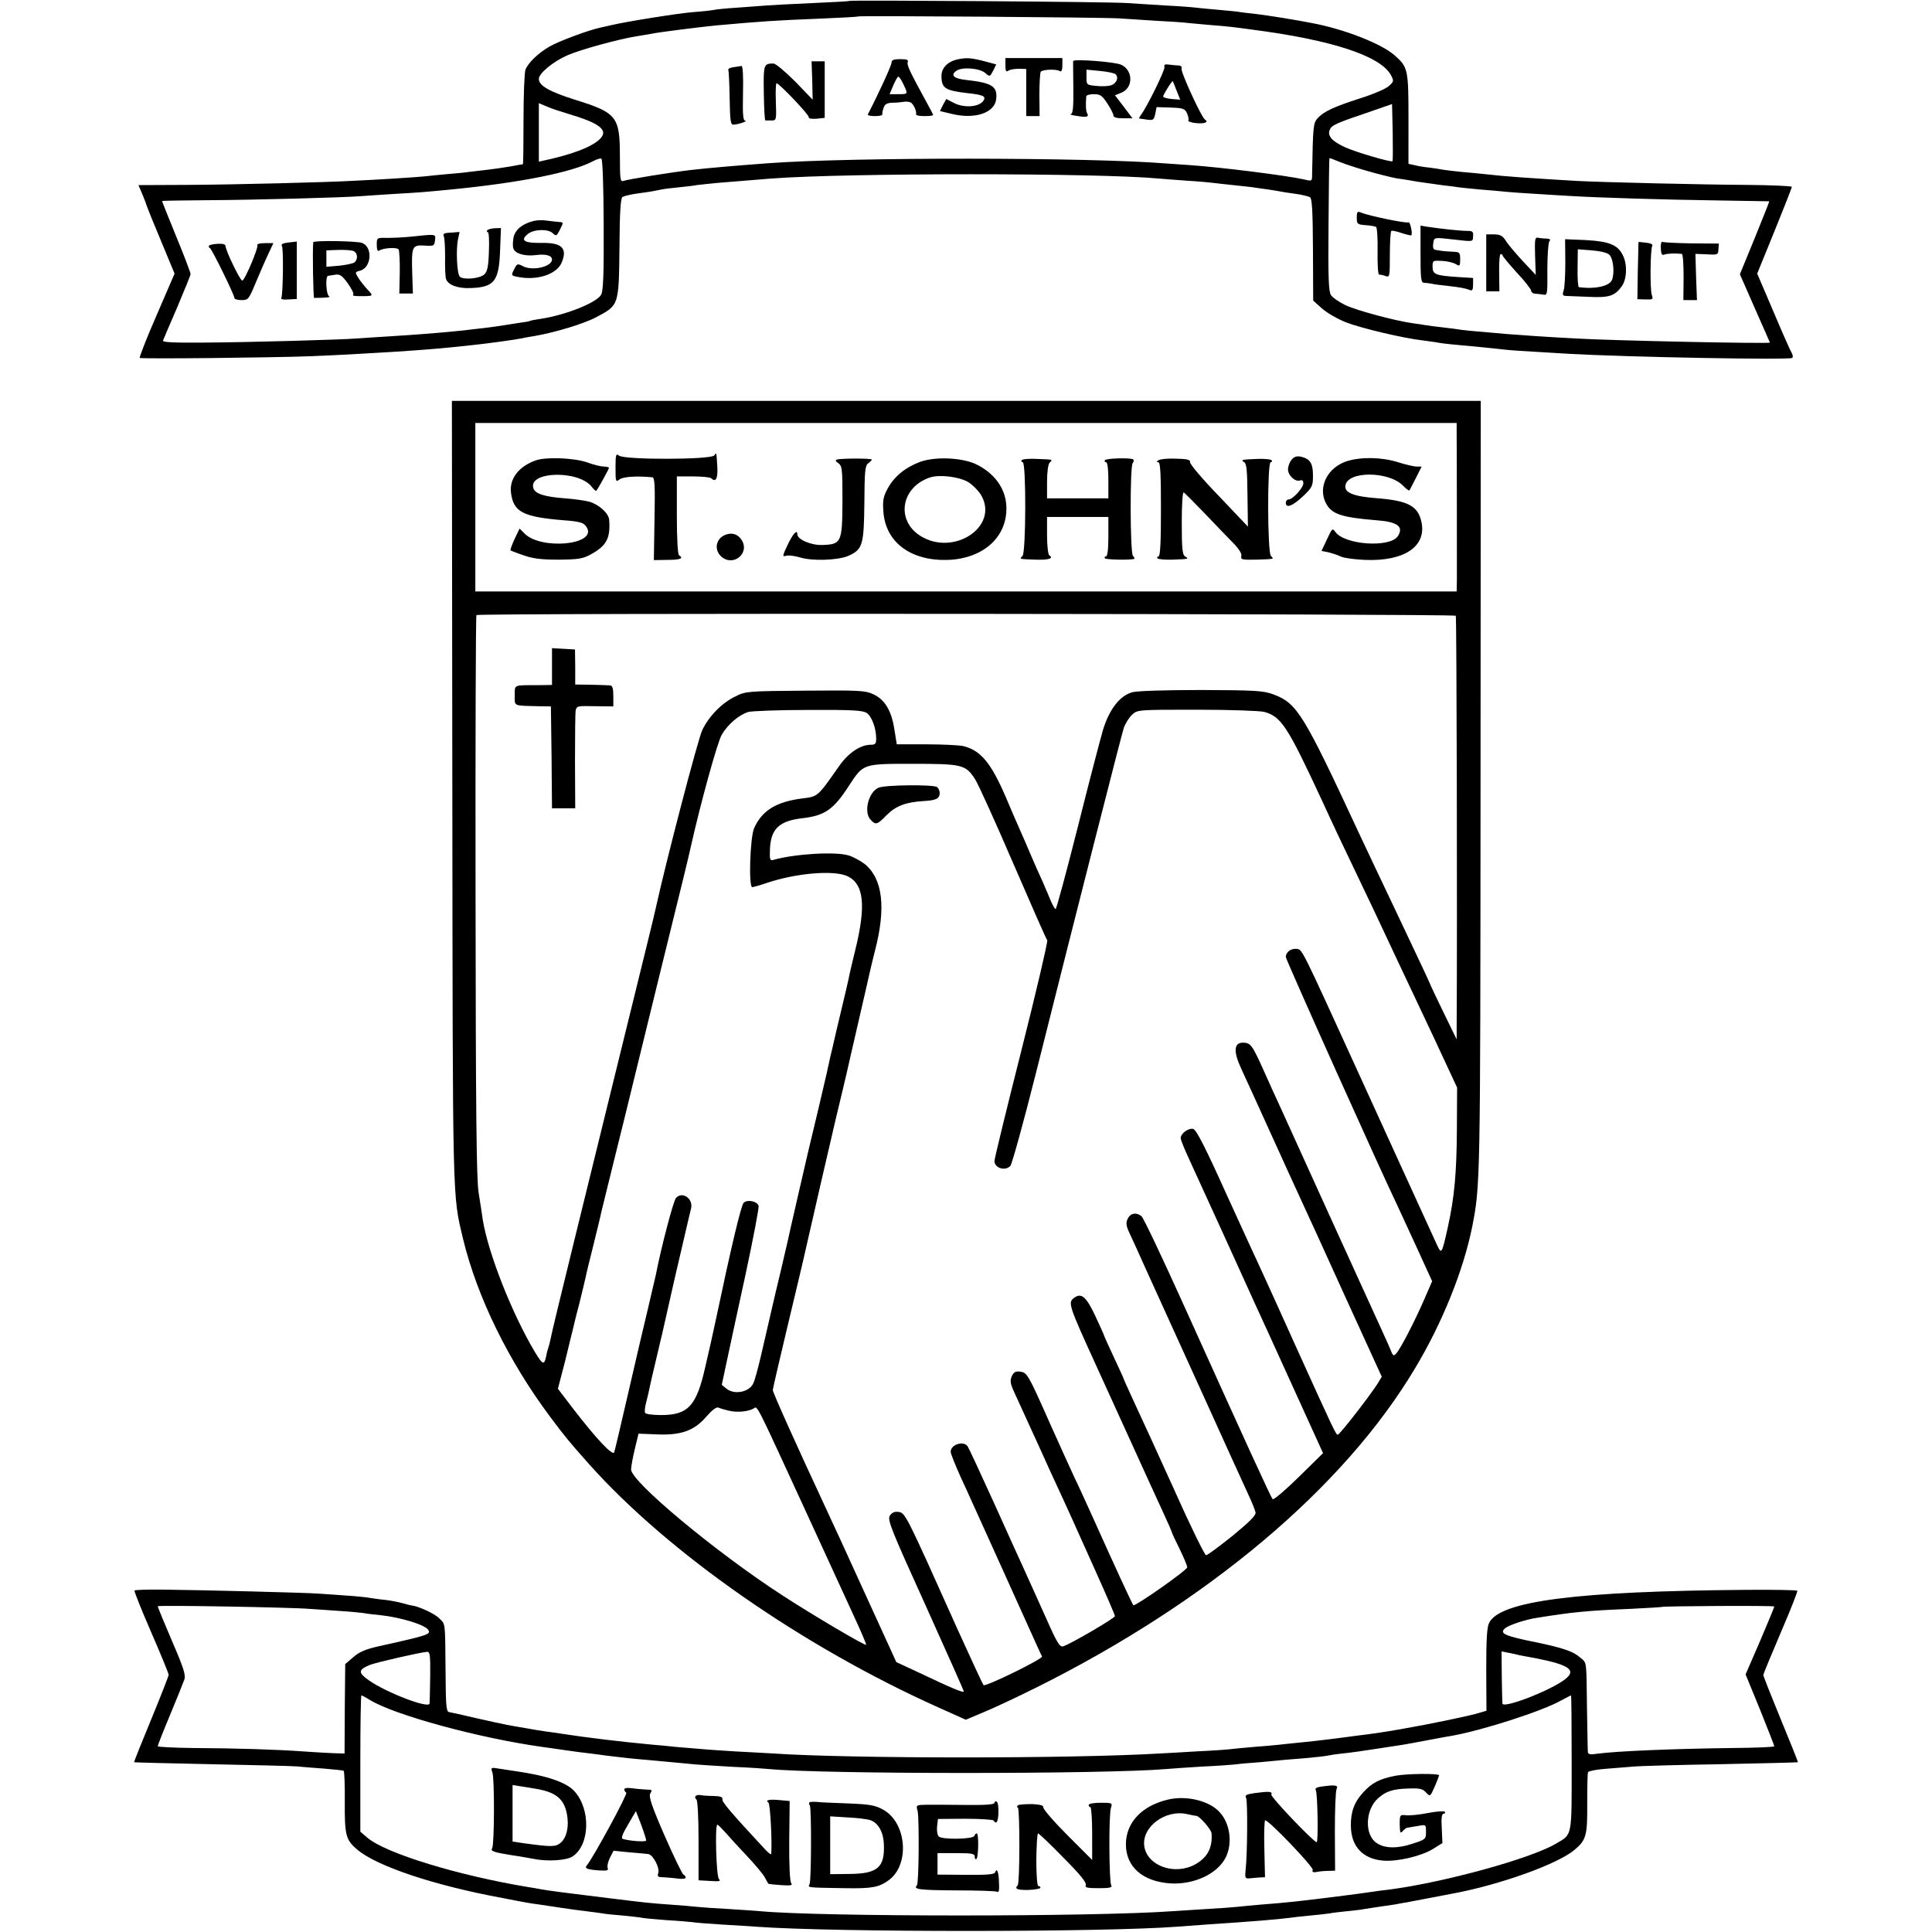
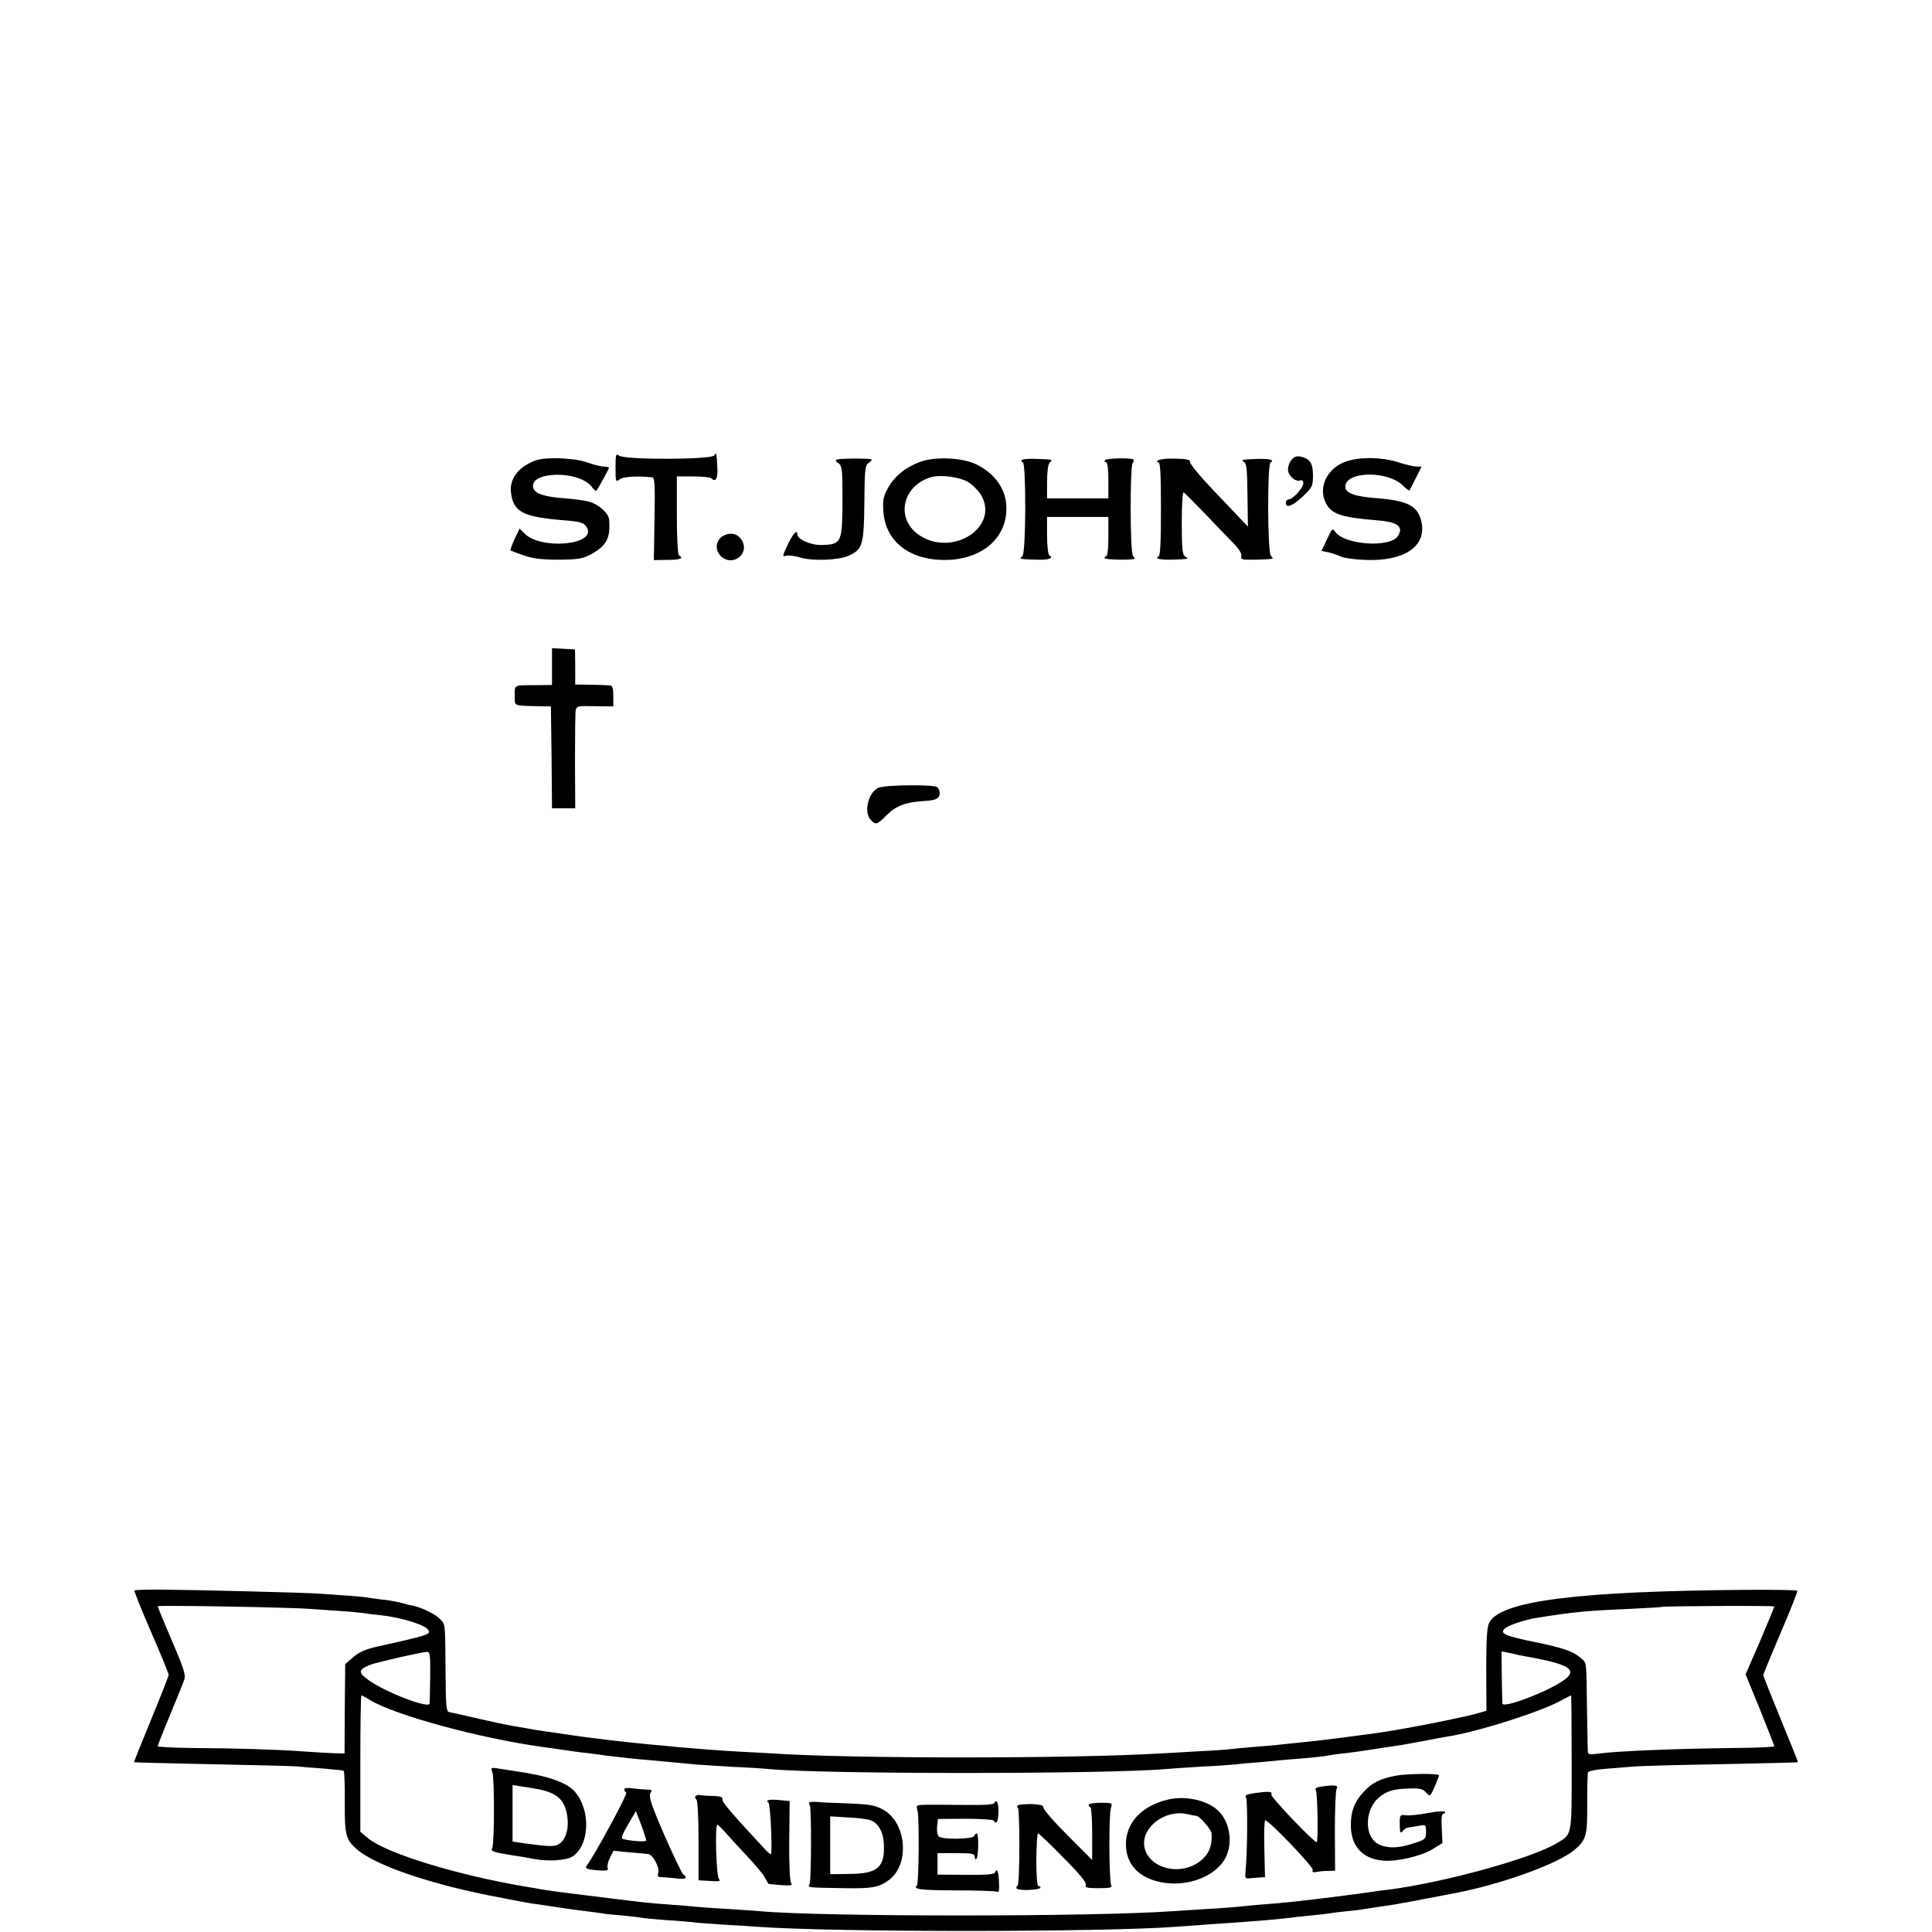
<svg xmlns="http://www.w3.org/2000/svg" version="1" width="1176" height="1176" viewBox="0 0 882 882">
-   <path d="M387.9.4c-.2.2-7.8.6-16.9 1-9.1.4-18.5.9-21 1.1-2.5.2-8.5.6-13.5 1-4.9.3-9.7.8-10.5 1-.8.2-5 .7-9.2 1-6.9.5-31.2 4.4-37.8 6-1.4.3-3.6.8-4.9 1.1-5.3 1.1-19.3 6.3-23.3 8.7-5.2 3-9.7 7.4-10.9 10.5-.5 1.3-.9 11.5-.9 22.8 0 11.2-.1 20.4-.3 20.4-.2 0-2.8.4-5.8 1-3 .5-7.6 1.2-10.4 1.5-2.7.3-6.6.8-8.5 1-1.9.3-6.4.7-10 1-3.6.3-8.1.8-10 1-1.9.2-8.9.7-15.5 1.1-6.6.4-14 .8-16.5.9-11.4.7-55.7 1.8-76.2 1.9l-22.6.1 1.5 3.5c.8 1.9 1.9 4.6 2.3 6 .5 1.4 3.5 8.9 6.8 16.7l5.9 14.2-8.2 19c-4.6 10.5-8 19.3-7.7 19.5.9.5 60.3-.1 78.5-.8 24.1-1 52.1-2.8 64.2-4.1 2.2-.2 6.5-.7 9.5-1 5.9-.6 19.2-2.4 22.5-3.1 1.1-.3 3.6-.7 5.5-1 9.3-1.6 22.6-5.6 28.2-8.6 10.4-5.5 10.3-5.3 10.6-31.6.1-16.3.5-22.8 1.4-23.3.7-.4 3.5-1.1 6.3-1.5 5.2-.7 7.2-1 11.5-1.9 1.4-.3 5-.7 8-1 3-.3 6.6-.7 8-1 1.4-.2 5.7-.6 9.5-1 16.8-1.4 19.3-1.6 24.6-2 34.5-2.6 149.2-2.6 176.9 0 1.9.2 7.8.6 13 1 5.2.3 10.6.8 12 1 1.4.2 5.4.6 9 1 3.6.4 7.6.8 9 1 1.4.2 4.5.7 7 1 2.5.4 5.2.8 6 1 .8.2 3.8.6 6.6 1s5.7 1.1 6.4 1.5c1 .6 1.3 6.1 1.4 24l.1 23.2 4.1 3.7c2.3 2 7.2 4.8 11 6.3 7.1 2.7 26.1 7.2 34.9 8.2 2.8.4 6.1.8 7.5 1.1 2.4.4 6.2.8 19.5 2 3.3.3 7.6.8 9.5 1 3.2.4 7.5.7 30 2 26.2 1.5 100.6 2.9 102.2 1.9.4-.3.3-1.3-.2-2.2-.6-.9-4.4-9.5-8.4-19l-7.4-17.3 7.9-19.4c4.3-10.6 7.9-19.7 7.9-20.2 0-.4-9.3-.8-20.8-.9-19.9-.1-65.7-1.2-77.2-1.8-21.8-1.3-32.5-2-42-3.1-2.5-.3-7.2-.7-10.5-1-3.3-.3-7.1-.8-8.5-1-1.4-.3-4.3-.7-6.5-1-2.2-.2-5.2-.7-6.7-1.1l-2.8-.6V54.4c0-22.7-.2-23.8-6.4-29.2-6.1-5.3-22.8-11.9-37.8-14.7-7.1-1.4-20.1-3.5-25.3-4.1-3.3-.3-6.7-.8-7.5-.9-.8-.2-5.1-.6-9.5-1s-9.1-.8-10.5-1c-1.4-.2-7.7-.7-14-1-6.3-.4-14.2-.9-17.5-1.1C507.8.8 388.4 0 387.9.4zm123.1 8c3.6.2 11.2.7 17 1.1 5.8.3 12.3.7 14.5 1 2.2.2 7.2.7 11 1 6.4.5 9.3.8 18 2 36.4 4.7 58.7 12 63.5 20.8 1.4 2.7 1.4 2.9-1.1 5.1-1.4 1.2-7.2 3.7-13 5.5-12.1 3.9-16.6 6-19.4 9.1-2 2.2-2.1 3.7-2.5 25.6 0 3.2 0 3.2-3.7 2.3-8.2-1.8-37.5-5.5-51.8-6.5-3.3-.2-8.5-.6-11.5-.8-34.6-2.8-143.4-2.9-181-.1-15.2 1.1-28.7 2.3-35.5 3.1-8.7 1-29.2 4.3-30.9 5-1.4.5-1.6-.7-1.6-11 0-18.4-1.3-20.1-20.6-26.1-11.7-3.7-16.4-6.4-16.4-9.5 0-2.5 6.4-7.8 12.9-10.7 5.8-2.6 24.1-7.6 32.1-8.8 2.5-.4 5.4-.9 6.5-1.1 3-.7 23.3-3.2 29.5-3.8 21.2-1.9 27.3-2.3 47.5-3.1 9.4-.4 17.1-.8 17.3-1 .5-.4 112.1.4 119.2.9zM259.5 52c12.6 3.7 17.3 6.7 15.5 10-2 3.7-10.5 7.5-23.2 10.5l-5.8 1.3V47.1l3.8 1.6c2 .9 6.4 2.3 9.7 3.3zm376.2 21.6c-.6.6-17-4.2-21.7-6.4-5.9-2.7-8-5.1-7-7.8.9-2.3 2.5-3 19-8.6l9.5-3.3.3 12.9c.1 7.1.1 13-.1 13.2zm-360.1 29c.1 22.9-.2 30.4-1.2 32-2.2 3.7-16.4 9.3-27.8 11-2.2.3-4.3.7-4.6.9-.3.2-2.6.6-5 .9-2.5.4-5.6.9-7 1.1-2.4.4-6.5 1-14.7 1.9-3.5.5-14.2 1.5-22.3 2.1-1.9.2-8.4.6-14.5 1-6 .4-12.9.8-15.3 1-7.2.6-50.3 1.8-70.3 1.9-12.9.1-18.8-.1-18.5-.9.2-.5 3.1-7.4 6.5-15.2 3.3-7.8 6.1-14.7 6.1-15.2 0-.6-2.9-8.3-6.5-17C76.9 99.3 74 92 74 91.8c0-.2 9.3-.3 20.8-.4 20-.1 62.5-1.2 70.7-1.9 2.2-.2 9-.6 15-1 10.6-.6 13.3-.8 25.5-2 31.7-3.1 55.4-7.9 64.7-12.9 1.5-.8 3.3-1.4 3.8-1.2.6.2 1 11.2 1.1 30.2zM624 78c5.2 1.5 11.3 3 13.5 3.4 2.2.3 6.7 1 10 1.6 3.3.5 8.4 1.2 11.3 1.6 2.9.3 6.1.7 7 .9.9.1 5.3.6 9.7 1 4.4.3 9.6.8 11.5 1 1.9.2 8.2.7 14 1 5.8.4 13.2.8 16.5 1 11.3.7 43 1.7 66.5 2 12.9.2 23.6.4 23.7.4.1.1-2.9 7.6-6.6 16.7l-6.8 16.6 6.8 15.5c3.8 8.6 6.9 15.6 6.9 15.7 0 .6-72.8-.9-89-1.9-10.3-.5-27.7-1.7-31-2-1.9-.2-7-.6-11.2-1-4.3-.3-8.6-.8-9.5-.9-1-.2-4.7-.7-8.3-1.1-3.6-.4-7.4-.9-8.5-1.1-1-.2-3.7-.6-6-.9-8.2-1.2-25.2-5.8-30.3-8.2-2.9-1.4-5.9-3.5-6.6-4.6-1.1-1.8-1.3-8.2-1.1-32.2.1-16.5.3-30.1.4-30.3 0-.1 1.8.5 3.9 1.4 2 .9 8 2.9 13.2 4.4z" />
-   <path d="M437.7 27c-5 .9-8 4-7.9 7.9.1 5.4 1.7 6.4 11.7 7.6 7.6.8 8.9 1.5 7.3 3.7-2.1 2.7-8.7 3.1-13.1.9l-3.7-1.9-1.5 2.7-1.4 2.8 5.4 1.3c10.7 2.6 19.7-.5 20.3-6.9.6-5.7-2-7.3-13.7-8.6-5.6-.6-7.3-2.1-4.6-4.1 2.6-2 10.8-1.3 13.4 1 1.9 1.7 2 1.7 3.5-1.1l1.4-2.9-4.1-1.1c-6.7-1.8-9-2.1-13-1.3zM459 29.9c0 2.5.3 3.1 1.3 2.4.6-.5 2.8-.9 4.7-.9l3.5.1V53h6.1l-.1-9.6c0-5.3.3-10 .6-10.6.7-1.1 7.2-1.4 8.8-.3.7.4 1.1-.6 1.1-2.7v-3.3h-26v3.4zM407 28.6c0 1.2-5.2 12.7-10.8 23.6-.2.5 1.2.8 3.2.8s3.5-.3 3.4-.8c-.1-.4.1-1.7.6-3 .5-1.6 1.5-2.2 3.9-2.3 1.8 0 4-.2 5.1-.4 1-.2 2.4-.1 3.2.2 1.3.5 3 4.1 2.6 5.5-.1.5 1.6.8 3.8.8 2.2 0 4-.2 4-.5 0-.2-1.1-2.4-2.4-4.7-8.3-15.2-9.7-18.1-9.2-19.4.4-1.1-.4-1.4-3.4-1.4s-4 .4-4 1.6zm5.4 9.8c2.2 4.6 2.2 4.6-2.3 4.6h-4l1.7-4c.9-2.2 2-4 2.3-4 .4 0 1.4 1.5 2.3 3.4zM489.9 27.9c0 .3 0 5.9.1 12.3.1 9-.2 11.8-1.2 11.9-.7.1.5.5 2.7.8 4.5.8 5.8.5 4.8-1.2-.6-.9-.7-4-.4-7.7.1-.6 1.6-1 3.5-1 2.8 0 3.8.6 6.1 4.2 1.6 2.4 2.8 4.8 2.8 5.5 0 .9 1.5 1.3 4.4 1.3h4.3l-4-5.3-4-5.2 3-1.2c5.5-2.3 5.3-10.4-.3-12.8-3.2-1.3-21.6-2.7-21.8-1.6zm19.4 6c1.6 1.6.3 4.4-2.3 5.1-1.4.4-4.4.5-6.7.2-4.2-.4-4.3-.5-4.3-3.9v-3.5l6.2.6c3.4.3 6.6 1 7.1 1.5zM370.8 36.7l.2 8.8-8-8.3c-4.5-4.5-8.9-8.2-9.9-8.2-4.5 0-4.6.4-4.4 13.5.1 6.9.4 12.5.7 12.5h2.9c2.1 0 2.2-.3 1.9-8.5-.2-4.7 0-8.5.3-8.5 1.2 0 15 14.5 14.7 15.5-.1.6 1.3.9 3.6.7l3.7-.4V28h-6l.3 8.7zM531.6 30.5c.5 1.2-8.2 18.8-10.9 22.2-.5.7-.8 1.3-.6 1.4.2 0 1.8.3 3.5.5 2.8.4 3.2.2 3.8-2.6l.6-3.1 6.4.2c5.7.2 6.5.5 7.5 2.6.6 1.4.9 2.8.6 3.3-.3.4 1.3 1 3.6 1.2 3.9.4 5.9-.5 4-1.6-1.6-1-11.2-21.9-10.7-23.3.3-.7-.2-1.3-1.2-1.4-.9 0-2.9-.2-4.4-.4-1.9-.3-2.5 0-2.2 1zm5.6 11l1.6 4-3.9-.3c-2.1-.2-3.9-.7-3.9-1.1 0-.9 4.1-7.4 4.4-7 .1.2 1 2.2 1.8 4.4zM334.7 30.7c-1.5.2-2.5.8-2.2 1.2.2.5.5 6.3.6 13 .2 10.4.4 12.1 1.8 12 2.3-.1 6.8-1.7 5.3-1.8-1-.1-1.2-2.9-1-12.6.2-7.9-.1-12.4-.7-12.4-.5.1-2.2.4-3.8.6zM243.5 100.9c-5.1 1.3-8.4 4-9.1 7.7-.3 1.9-.4 4.1 0 4.9.8 2.3 5.1 3.5 9.8 3 4.9-.7 7.8.1 7.8 2 0 3.2-8.7 5.3-13.1 3.1-2.7-1.4-2.9-1.3-4.2 1.4-1.4 2.7-1.4 2.8 1.6 3.4 8.8 1.8 17.8-1.1 20.1-6.5 2.8-6.6.1-9.2-9.3-9-7.8.1-9.8-1.1-6.1-4.1 2.7-2.2 9.3-2.4 11.4-.3 1.4 1.4 1.7 1.3 3.1-1.4 1.9-3.8 1.9-3.6-.7-3.8-1.3-.1-3.6-.4-5.3-.6-1.6-.3-4.4-.2-6 .2zM222.4 105.2c-.3.4-.1.8.3.8.5 0 .7 3.9.5 8.7-.2 6.8-.7 9.2-2 10.5-2 2-9.7 2.7-11.3 1.1-1.3-1.3-1.8-12.4-.8-17.1l.7-3.3-3.9.3c-3.2.1-3.8.5-3.3 1.7.4.9.6 5.2.6 9.6-.1 4.4.1 8.8.4 9.8.9 2.8 5.4 4.5 11.4 4.2 10.7-.4 12.8-3.1 13.3-17.2l.4-10.2-2.9.1c-1.6.1-3.1.5-3.4 1zM187 108.1c-3 .3-7.6.5-10.2.5-4.8-.1-4.8-.1-4.8 3.2 0 2.2.4 3.1 1.1 2.6 2.1-1.3 8.2-1.6 8.9-.5.3.6.6 5.4.5 10.6l-.2 9.5h6.2l-.3-8.7c-.4-12.9-.1-13.5 5.5-13.2 4.3.3 4.6.2 4.9-2.4.3-3 .8-2.9-11.6-1.6zM131.7 110.7c-2.6.3-3.5.8-3 1.6.8 1.3.5 22.5-.3 23.9-.3.4 1.2.7 3.3.5l3.8-.2v-13.2-13.1c0 .1-1.7.3-3.8.5zM143 110.6c-.4 3.9 0 25.4.4 25.4 5.2 0 7.9-.3 6.9-.7-1.4-.5-1.9-9.2-.5-9.4.4 0 1.9-.3 3.3-.5 2.1-.3 3.1.4 5.7 4 1.7 2.4 2.8 4.6 2.5 5-.6.6.3.8 3.2.8 6.1 0 6.1 0 3.3-3-1.4-1.5-3.3-3.9-4.2-5.3-1.6-2.6-1.6-2.7.7-3.3 5.3-1.3 6-10.8 1-12.7-2.4-.9-22.3-1.2-22.3-.3zm18.1 3.9c2.2.7 2.5 3.8.7 5.3-.7.5-3.9 1.2-7 1.5l-5.8.5v-7.5l5.1-.2c2.9-.1 6 .1 7 .4zM95.4 112.2c-.2.3-.1.8.4 1 .9.4 11.2 21.4 11.2 22.8 0 .6 1.5 1 3.3 1 3.1 0 3.3-.4 6.6-8.3 1.9-4.5 4.4-10.3 5.7-13l2.2-4.7h-3.9c-2.2 0-3.8.4-3.4.9.6 1.1-5.8 16.2-6.9 16.2-1 0-7.6-13.8-7.6-15.6 0-1-1.1-1.3-3.6-1.2-2 .1-3.8.5-4 .9zM619.4 99.4c0 2.9.3 3.1 4 3.4 2.1.1 4.3.5 4.8.8.5.3.8 5.4.7 11.2-.1 5.9.2 10.6.7 10.6.5-.1 1.8.2 2.9.6 1.9.7 2 .4 2-9.7 0-5.8.3-10.7.7-10.9.3-.2 2.5.2 4.7 1 2.2.7 4.2 1.2 4.4 1 .7-.8-.6-6.4-1.3-5.9-.9.6-18.2-3-21.5-4.4-1.8-.8-2.1-.5-2.1 2.3zM648.5 116c0 10.9.2 13 1.5 13.1.8 0 2.4.2 3.5.4 1.1.3 4.4.7 7.3 1 6.1.7 8.1 1.1 10.2 1.9 1.1.5 1.5-.1 1.5-2.5v-3l-6.5-.4c-10.7-.7-12-1.2-12-4.7 0-2.9.1-2.9 4.3-2.7 2.3.1 5.1.8 6.2 1.4 1.9 1.2 2.1 1 2.1-2.1 0-3.2-.2-3.4-3.8-3.5-2.1-.1-4.2-.3-4.8-.4-.5-.1-1.7-.3-2.5-.4-1.1-.1-1.5-.9-1.2-2.9.4-3 .2-2.9 9.9-1.8 8.6 1 8.2 1 8.3-1.7.2-2-.3-2.3-2.9-2.3-3 0-12.2-1-18.1-1.9l-3-.5v13zM678.5 120v13h6l-.1-8.5c-.1-4.7.2-8.5.7-8.5.5 0 .9.3.9.7.1.5 3 3.9 6.5 7.8 3.6 3.8 6.5 7.6 6.5 8.2 0 .7.8 1.3 1.8 1.4.9 0 2.6.2 3.7.4 1.9.4 2-.1 1.9-11.3 0-6.4.4-12.3.9-13 .7-.9.3-1.2-1.4-1.3-1.3 0-3.1-.2-3.9-.4-1.3-.2-1.4 1.1-1.2 8.4l.3 8.6-6.1-6.5c-3.3-3.6-6.8-7.7-7.7-9.3-1.4-2.1-2.5-2.7-5.3-2.7h-3.5v13zM714.6 119.8c0 5.9-.3 11.7-.8 12.9-.6 1.8-.4 2.3 1 2.4.9 0 5.5.2 10.2.4 9.4.5 12.1-.3 15.3-4.7 2.4-3.2 2.7-10 .6-14.2-2.3-4.8-6.2-6.4-16.9-7l-9.5-.4.1 10.6zm20.1-3.5c1.8 1.8 2.5 8.2 1.2 11.5-1.1 2.8-7.6 4.3-15.1 3.3-.4-.1-.7-4-.6-8.7l.1-8.6 6.4.5c3.9.3 7.1 1.1 8 2zM748 110.5s-.1 5.9-.3 13l-.2 13.1 3.7.1c3.4.1 3.6 0 2.9-2-.9-2.6-.7-20.9.2-22.5.4-.6-.7-1.2-2.8-1.4-1.9-.2-3.5-.4-3.5-.3zM758.2 113.4c.1 2.6.5 3.3 1.7 2.8 1.3-.5 4.9-.6 7.9-.3.5.1.8 4.8.8 10.6l-.1 10.5h6.2l-.4-10.6-.3-10.5 5.2.2c5 .3 5.2.2 5.3-2.3l.2-2.6-12.5-.1c-6.8-.1-12.8-.4-13.3-.7-.5-.2-.8 1.1-.7 3zM206.5 361.2c.2 190.9 0 183.7 4.9 204.4 6.4 26.5 20.8 55.9 39.9 81.4 6.9 9.2 8.3 10.9 17.7 21.5 36.3 40.6 97.3 83.1 159.2 110.9l12.7 5.7 7.8-3.3c4.3-1.7 15.3-6.9 24.4-11.4 78.6-39.2 140.5-91.3 173-145.9 12.4-20.7 22-44.6 26-64.5 3.7-18.9 3.7-19.9 3.8-200.8L676 183H206.3l.2 178.2zM665 199.3c.1 11 .1 59 .1 64.9l-.1 5.8H217v-76.9h448v6.2zm-.4 81.8c.4.7.7 139.8.4 187.4v6l-6-12.3c-3.3-6.8-6-12.5-6-12.7 0-.2-5.1-11.1-16.2-34.5-6.7-14.1-13.4-28.2-16.8-35.5-24.9-53.6-27.9-58.4-38.4-62.4-4.8-1.8-8-2-33-2.1-16.5 0-29.3.4-31.6 1-5.7 1.5-10.5 7.7-13.4 17-1.2 4.1-6.5 24.3-11.6 44.7-5.2 20.5-9.7 37.3-10.1 37.3-.3 0-1.2-1.5-2-3.3-.7-1.7-2.5-6-4-9.4-1.6-3.4-4-8.9-5.4-12.2-1.4-3.3-3.6-8.4-4.9-11.3-1.3-2.9-4.3-9.8-6.6-15.3-6.8-15.7-11.6-21.2-19.7-23-1.8-.3-9.2-.7-16.6-.7h-13.3l-1.1-6.8c-1.3-8.6-4.4-13.7-9.7-16.1-3.7-1.7-6.6-1.8-31.1-1.6-26.1.2-27.2.3-31.7 2.6-6.3 3-12.1 9-15.2 15.4-1.9 3.8-16.7 60.6-21.1 80.7-.6 3-4.9 20.4-16 65.5-6.2 25.3-15.9 64.7-21.5 87.5-5.6 22.8-10.4 42.6-10.6 44-.3 1.4-.7 3.2-1 4-.3.8-.8 2.6-1 3.9-.9 4.5-1.6 4.3-5.1-1.5-10.5-17.5-21.4-45.2-23.9-60.5-.3-2.4-1.2-8-1.9-12.4-1-6.1-1.3-37.7-1.4-135.6-.1-70.1.1-127.8.4-128.1 1-1 446.5-.6 447.1.3zm-268.9 44.4c2.3 1.6 4.3 7 4.3 11.7 0 2.3-.4 2.8-2.5 2.8-4.7 0-10.2 3.7-14.4 9.7-9.9 14.1-9.6 13.9-16.8 14.8-11.9 1.5-18.4 5.5-22 13.5-1.9 4.2-2.6 27-.9 27 .6 0 3.7-.9 6.9-2 13.5-4.5 30.8-5.9 36.8-2.9 7.3 3.6 8.3 13.4 3.4 33.4-1.5 6-2.9 12.1-3.1 13.4-.3 1.4-1.8 7.9-3.4 14.5-1.6 6.7-3.4 14.3-4 17.1-.7 2.7-1.4 5.9-1.6 7-.3 1.1-.7 3.1-1 4.5-.5 2.4-6.3 26.9-8.4 35.5-.8 3.4-8.6 37.2-9.5 41.5-.2.8-1.5 6.4-2.9 12.5-1.5 6-3.5 14.8-4.6 19.5-1.1 4.7-3.1 13.4-4.5 19.5-1.4 6-3 12-3.7 13.2-1.9 3.9-8.6 5.1-12.1 2.3l-2.2-1.8 2.2-10.3c1.2-5.7 5.1-23.8 8.7-40.3 3.5-16.4 6.2-30.4 5.9-31.2-.8-2.1-5.2-2.9-6.8-1.3-1.2 1.2-5.7 20.2-12.6 52.9-1.1 5.2-2.2 10.2-2.4 11-.2.8-1.3 5.7-2.5 10.9-4 17.9-7.8 22.1-20.2 22.1-3.7 0-7-.4-7.3-1-.3-.5-.1-2.9.6-5.2.6-2.4 1.3-5.3 1.5-6.5.2-1.2 1.6-7.1 3-13 1.4-6 2.7-11.5 2.9-12.3 4.1-18.4 7-30.9 9.5-41.5 1.7-7.2 3.2-13.9 3.5-14.9 1-4.4-4-7.9-6.9-4.7-1.2 1.3-6.8 22.7-9.2 35.1-.3 1.4-1.9 8.1-3.5 15-1.7 6.9-5.7 24.2-9 38.5s-6.2 26.7-6.5 27.5c-.7 1.8-8.1-6.1-18.6-19.7l-7.1-9.3 3.3-12.7c1.7-7.1 3.3-13.5 3.5-14.3.2-.8 1.4-6.1 2.9-11.6 1.4-5.6 2.7-11.2 3-12.5.2-1.3 1.9-8 3.6-14.9 1.7-6.9 3.3-13.4 3.5-14.6.3-1.1 3.1-12.8 6.4-26 3.3-13.1 6.9-28 8.1-32.9 1.2-5 7.1-29 13.1-53.5 9.7-39.3 12.1-49.1 13.4-55 4.3-19.2 12-47.2 14-50.6 2.8-4.8 7.9-9.1 12.2-10.4 1.5-.4 13.8-.9 27.3-.9 20.5-.1 24.9.2 26.7 1.4zm181.5-.5c7.7 2.2 10.5 6.4 26.1 40 5.5 12 11 23.6 17.2 36.5 3.2 6.6 7.4 15.6 9.5 20 5.7 12.2 11.3 24.1 16 34 5.7 12 11.5 24.4 15.7 33.5l3.5 7.5-.1 18.8c-.1 20.1-1.1 31.1-4.1 44.8-2.8 12.5-2.9 12.7-5 8.2-2.6-5.7-33.7-73.7-37.3-81.7-24-52.6-24.2-53.1-26.5-53.4-2.7-.4-5.2 1.4-5.2 3.7 0 1.2 43.2 97.4 51 113.6.5 1.1 4.3 9.3 8.4 18.2l7.4 16.2-3.6 8.3c-4.2 9.7-10.9 22.7-12.8 24.7-1.1 1.2-1.5 1.1-2.3-1-.5-1.3-2.5-5.8-4.4-9.9-1.9-4.1-12.5-27.5-23.7-52-11.1-24.5-21.3-47-22.7-50-1.4-3-4.8-10.4-7.5-16.5-5.1-11.4-5.9-12.5-9.4-12.5-4.1 0-4.4 4-.8 11.8 1.5 3.1 7.3 16 13.1 28.7 5.7 12.6 12 26.4 13.9 30.5 1.9 4.1 11.1 24.1 20.3 44.5l16.9 37-1.8 3c-3 4.9-17.4 23.5-18.3 23.5-.8 0-2-2.5-19.2-40.5-6.4-14.3-13.4-29.6-15.4-34-2.1-4.4-9.5-20.7-16.6-36.2-9.1-20.2-13.3-28.4-14.7-28.9-2.1-.6-5.8 2-5.8 4.2 0 .7 1.8 5.2 4.1 10.1 2.2 4.8 9.4 20.5 15.9 34.8 6.5 14.3 12.9 28.5 14.3 31.5 1.4 3 8.9 19.4 16.6 36.4l14.1 31-11.1 10.9c-6.1 6-11.4 10.5-11.9 10.1-.9-1-12.1-25.5-40.5-88.4-9.8-21.7-18.5-40.1-19.4-40.8-2.4-1.9-5-1.4-6.3 1.2-.9 2-.7 3.3 1 6.9 1.2 2.5 4.1 8.9 6.5 14.3 2.5 5.5 5.6 12.4 7 15.4 1.4 3 10.4 22.8 20 44s18.8 41.5 20.5 45.1c1.7 3.6 3.2 7.4 3.4 8.4.2 1.3-2.9 4.4-10.6 10.7-6 4.8-11.4 8.8-12 8.8-.6 0-7.2-13.4-14.5-29.8-7.4-16.3-15.6-34.3-18.3-40-2.6-5.7-4.8-10.5-4.8-10.7 0-.2-2-4.6-4.5-9.9-2.5-5.3-4.5-9.8-4.5-10 0-.2-1.8-4.2-4-8.9-4.1-8.7-6.3-10.6-9.5-8.3-3.1 2.2-2.9 2.9 10.2 31.6 1.4 3 8 17.6 14.8 32.5 6.7 14.8 13.9 30.5 15.9 34.8 2 4.3 3.6 8.1 3.6 8.3 0 .3 1.6 3.6 3.5 7.5s3.5 7.7 3.5 8.4c0 1.3-23.8 18-24.6 17.3-.6-.6-9.9-20.9-18.6-40.3-2.3-5-5.9-13.1-8.3-18-2.3-5-7.3-16-11.1-24.5-10.1-22.8-10.5-23.4-13.7-23.8-2.1-.3-2.9.2-3.8 2.1-.9 2.1-.7 3.4 1.4 7.9 1.3 2.9 5.9 12.9 10.2 22.3 4.2 9.3 8.9 19.7 10.5 23 1.5 3.3 3.7 8 4.8 10.5 1.1 2.5 6.1 13.6 11.1 24.7s9.1 20.6 9.1 21.1c0 .9-20.7 13-23.7 13.8-1.5.4-2.8-1.7-7.7-12.8-3.3-7.3-7.6-16.9-9.6-21.3-2-4.4-8.6-18.8-14.5-32-6-13.2-11.3-24.6-11.8-25.3-2-2.6-7.7-.7-7.7 2.6 0 .8 2.1 6 4.6 11.6 2.6 5.5 11.1 24.5 19.1 42.1 17.4 38.6 17.5 38.8 18 39.7.6 1.1-25.9 14-26.7 13.1-.4-.5-5.8-12.1-12-25.8-23.8-53.1-23.7-52.9-27-53.3-1.7-.2-2.9.4-3.8 1.8-1.1 1.9.6 6.2 16.3 40.8 9.6 21.3 17.5 39 17.5 39.4 0 .8-5.8-1.6-21.1-8.9l-9.7-4.5-13.8-30.2c-7.5-16.5-15.8-34.6-18.4-40.1-13.2-28.3-24.3-53-24.2-53.9 0-.6 3-13.5 6.6-28.6 3.6-15.1 7.5-31.3 8.5-36 5.2-23 9.5-41.3 13.6-59 2.6-10.7 4.8-20.2 5-21 .2-.8 2.6-11.6 5.5-24s5.3-23.2 5.5-24c.2-.8 1-4.3 1.9-7.8 5.2-19.8 3.6-33.1-4.7-39.8-2-1.5-5.3-3.3-7.4-3.9-6.1-1.8-24.6-.7-34.4 2.1-1.4.4-1.6-.4-1.4-5 .4-9.3 4.3-12.9 15.1-14.1 10-1.2 14-4 20.9-14.7 6.7-10.2 6.2-10.1 29.3-10.1 22.3 0 24 .4 28.2 6.8 1.5 2.2 9.3 19.5 17.5 38.5s15.2 34.9 15.6 35.3c.3.5-4.9 22.9-11.7 49.8C459.6 506 454 528.9 454 530c0 3.3 5 4.8 7.3 2.2.7-.9 6-19.9 11.6-42.2 18.6-74.2 38.9-153.7 40.1-157.6.7-2 2.4-4.8 3.8-6.1 2.5-2.3 2.6-2.3 29.6-2.3 15.6 0 28.7.5 30.8 1zM332.7 644c3.6.9 8.6.5 11.2-.9 2.1-1.1 0-5.2 24.9 48.9 8.2 17.9 17.6 38.3 20.9 45.5 3.3 7.1 5.9 13.2 5.7 13.4-.5.5-24.6-13.7-38.4-22.7-30.5-19.8-69.1-52-68.9-57.4 0-1.2.8-5.5 1.7-9.3l1.7-7 7.7.3c11.5.6 17.6-1.6 23-7.8 2.9-3.3 4.8-4.8 5.8-4.4.8.4 2.9 1 4.7 1.4z" />
  <path d="M281 213.5c0 6.4.1 6.7 1.8 5.4 1.5-1.3 8-1.7 15-1 1.1.1 1.3 3.8 1 18.9l-.3 18.9 6.3-.1c5.8 0 7.5-.7 5.2-2.1-.6-.4-1-7.6-1-18.3v-17.7h7.4c4.1 0 7.8.4 8.2.8 2.1 2 3.1.4 2.9-4.6-.4-7.3-.4-7.4-1.4-5.8-1.3 2-41.2 2.1-43.5.1-1.4-1.1-1.6-.5-1.6 5.5zM589.7 209.8c-.9 1-1.7 3-1.7 4.5 0 2.8 3.4 5.9 5.6 5 .9-.3 1.4.2 1.4 1.3 0 2.1-4.8 7.4-6.7 7.4-.7 0-1.3.7-1.3 1.5 0 2.7 3 1.6 7.8-2.9 4.3-4.1 4.6-4.7 4.6-9.5 0-5.6-1.3-7.6-5.4-8.6-1.8-.4-3.1-.1-4.3 1.3zM244.5 210.2c-7.8 2.8-12.1 8.5-11.2 14.9 1.1 8.6 5.5 10.9 23.9 12.4 7.9.6 9.5 1.1 10.8 3.5 4.2 7.8-21 10.1-28.5 2.6l-2.3-2.3-2.3 4.8c-1.2 2.7-2.1 5-1.8 5.2.2.1 2.9 1.2 5.9 2.2 4.2 1.5 8 2 16 2 9.3-.1 11-.4 14.9-2.5 7.1-4 8.8-7.3 8.2-15.7-.2-3-4.8-7.1-9.2-8.3-1.9-.5-6.9-1.2-11-1.5-9.4-.7-13.6-2.1-14.4-4.6-2.5-7.8 20.8-8.4 26.7-.6.9 1.2 1.8 2 2.1 1.7.9-1.2 5.7-9.9 5.7-10.4 0-.3-1-.6-2.3-.6-1.2 0-4.7-.8-7.6-1.9-6-2.1-18.9-2.6-23.6-.9zM382.1 209.8c-.9.3-.7.8.7 1.7 1.7 1.3 1.8 2.8 1.8 17.5-.1 18.7-.5 19.5-9.2 19.8-5 .2-11.4-2.5-11.4-4.9 0-2.5-2.2 0-4.5 5-2.4 5.1-2.4 5.3-.5 4.8 1.1-.3 3.9.1 6.3.8 5.5 1.7 17.2 1.3 21.9-.7 6.6-2.9 7.2-4.9 7.4-24.1.1-14.5.3-17.2 1.8-18.2.9-.7 1.6-1.4 1.6-1.7 0-.6-14.1-.6-15.9 0zM420.2 210.8c-6.8 2.5-12 6.7-15 12.3-2 3.7-2.3 5.4-1.9 10.7 1.1 14 12.8 22.5 29.9 21.8 16.2-.8 27-10.9 26.2-24.8-.4-8.1-5.8-15.2-14.3-19.1-6.5-2.8-18.1-3.3-24.9-.9zm21.7 9.2c2.1 1.3 4.8 4 6.1 6.2 8.1 14.3-12.7 28-27.9 18.4-11.3-7.2-8.7-22.4 4.7-26.7 4.2-1.3 12.8-.3 17.1 2.1zM466.4 210.1c-.3.5 0 .9.5.9 1.6 0 1.5 41.2-.1 42.8-1.5 1.5-1.7 1.4 6 1.7 6 .2 8.4-.6 6.2-2-.5-.3-1-4.4-1-9.1V236h28v9c0 5.7-.4 9-1.1 9-.5 0-.8.4-.5.9.4.6 11.8.9 13.5.2.2 0-.1-.7-.7-1.4-1.3-1.6-1.4-40.7-.1-42.3.6-.7.6-1.4.2-1.7-1.5-.8-12.3-.5-12.9.4-.3.5 0 .9.5.9.7 0 1.1 3.1 1.1 8.2v8.3h-28V220c0-4.6.5-8.1 1.2-8.8 1.5-1.5 1.7-1.4-6-1.7-3.4-.2-6.5.1-6.8.6zM528.9 210.1c-1 .6-1 .9-.1.9s1.2 5 1.2 21.5c0 14.5-.3 21.5-1.1 21.5-.5 0-.8.4-.5.9.3.4 3.4.7 6.8.6 7.6-.3 7.7-.3 5.8-1.5-1.2-.7-1.5-3.6-1.5-15.4 0-8.5.4-14.2.9-13.8.5.3 4.8 4.6 9.5 9.5 4.7 5 10.6 11 12.9 13.4 2.8 2.8 4.2 5.1 3.9 6.2-.4 1.6.4 1.7 6.7 1.6 8.6-.3 8.3-.2 6.8-1.7-1.6-1.6-1.7-42.8-.1-42.8.5 0 .8-.4.5-.8-.3-.5-3.1-.8-6.3-.7-7.7.3-8 .4-6.3 1.5 1.1.7 1.4 3.8 1.5 15.1l.2 14.3-13.3-14c-7.4-7.6-13.3-14.6-13.1-15.4.2-1.1-1.2-1.5-6.4-1.6-3.6-.2-7.2.2-8 .7zM615 210.5c-8.9 2.8-13.5 11.8-9.7 19.2 2.6 5 7 6.5 23 7.8 9.7.7 12.6 2.9 9.9 7.2-3.5 5.5-24.4 4.1-28.6-1.9-1.3-1.8-1.5-1.6-3.8 3.4l-2.5 5.3 3.4.7c1.9.5 4.3 1.3 5.5 1.9 1.1.6 6 1.3 10.8 1.5 18.1.8 28.4-6.2 25.9-17.4-1.6-7.3-6.2-9.7-20.9-10.8-10.1-.8-14.3-2.5-13.8-5.7.9-6.7 19.5-6.7 26.2-.1 1.4 1.5 2.8 2.5 3 2.3.2-.2 1.5-2.8 3-5.7l2.6-5.2h-2.2c-1.3 0-5.2-.9-8.6-2-7.4-2.3-16.6-2.5-23.2-.5zM331.3 244.1c-4.4 1.6-5.5 6.7-2.1 9.9 5.4 5 13.4-1.4 9.3-7.6-1.6-2.5-4.3-3.4-7.2-2.3zM252 304.3v8.4l-6.7.1c-11.1 0-10.3-.3-10.3 4.7s-.9 4.6 10.5 4.9l6 .1.3 23.2.2 23.3h10.6l-.1-21.3c0-11.6.1-22.2.3-23.3.4-2.1.9-2.2 8.8-2l8.4.1v-4.7c0-3.6-.4-4.8-1.5-4.9-.8-.1-4.7-.2-8.7-.3l-7.2-.1v-8l-.1-8-5.2-.3-5.3-.3v8.4zM401.1 359.6c-4.7 2-7 11.4-3.5 14.8 2.2 2.3 2.9 2.1 7.2-2.3 4.2-4.2 8.7-5.9 16.8-6.4 5.7-.3 7.4-1.1 7.4-3.7 0-1-.6-2.2-1.2-2.7-2-1.2-23.7-1-26.7.3zM61.4 726.1c-.2.4 3.2 8.9 7.6 19 4.4 10.1 8 18.9 8 19.5 0 .5-3.6 9.7-8 20.4-4.4 10.6-7.9 19.4-7.8 19.5.2.1 16.1.5 35.3.9 19.3.4 36.8.8 39 1 2.2.2 7.8.7 12.4 1 4.6.4 8.7.8 9 1 .3.2.6 6.6.5 14.3-.1 15.2.5 17.3 5.7 21.7 9 7.6 35.3 16.4 66.4 22.1 5 1 9.9 1.9 11 2.1 1 .2 3.7.6 6 .9 2.2.3 6.7 1 10 1.5s8.3 1.2 11 1.5c2.8.3 6.1.8 7.5 1 1.4.3 5.7.7 9.5 1 3.9.4 7.7.8 8.5 1 .8.2 6 .7 11.5 1.1 5.5.3 10.7.8 11.6.9.9.2 7 .7 13.5 1.1 6.5.4 13.7.8 15.9 1 36 2.6 158.4 2.5 191.5 0 2.5-.2 9.2-.7 15-1.1 18.5-1.2 31.9-2.3 37-3 1.4-.2 5.4-.7 9-1 3.6-.3 7.6-.8 9-1 1.4-.3 5-.7 8-1 3-.3 6.6-.7 8-1 1.4-.2 4.3-.7 6.5-1 2.2-.3 5.6-.8 7.5-1.1 1.9-.4 4.2-.8 5-.9 1.2-.2 10.4-2 21.5-4.1 21.4-4 47.8-13.5 55.3-19.9 5.4-4.5 5.9-6.6 5.8-21.3 0-7.4.1-13.8.4-14.2.3-.5 3.9-1.2 8-1.5 4.1-.3 9.8-.8 12.5-1 2.8-.3 20.8-.8 40-1.1 19.3-.4 35.1-.8 35.3-.9.1-.1-3.4-8.9-7.8-19.5-4.4-10.7-8-19.8-8-20.3s3.6-9.2 8-19.5c4.4-10.2 7.8-18.8 7.5-19-.3-.3-10.7-.5-23.1-.4-77.8.6-112.7 5.1-117.6 15.1-1 2.1-1.3 7.6-1.3 21.5l.1 18.6-3.1.9c-3.8 1.3-24.3 5.5-36 7.5-8.6 1.5-12.1 2-21 3.1-2.2.3-7.4 1-11.5 1.5s-10.2 1.2-13.5 1.5c-3.3.3-7.6.8-9.5 1-1.9.2-7.1.7-11.5 1-4.4.4-9.1.8-10.5 1-1.4.2-8.1.7-15 1-6.9.4-14.7.9-17.5 1-40.1 2.4-141.1 2.4-176.5 0-2.5-.1-9.9-.6-16.5-.9-11.6-.7-15.3-1-28-2.1-3.3-.4-8-.8-10.5-1-14.9-1.4-29.8-3.2-41.5-5-1.6-.3-4.8-.7-7-1-2.2-.3-6.6-1-9.7-1.6-3.2-.5-7-1.2-8.5-1.5-1.6-.3-7.7-1.6-13.8-3-6-1.4-11.7-2.7-12.5-2.8-1.3-.2-1.5-3.2-1.6-18.7-.2-23.2 0-21.2-3-24.2-2.1-2.1-9.5-5.5-12.6-5.8-.4 0-2.2-.5-4-1-1.8-.5-5.3-1.2-7.8-1.5-2.5-.2-5.6-.7-7-.9-1.4-.3-6.3-.8-11-1.1-4.7-.3-10.5-.8-13-.9-5.2-.4-51.5-1.6-70.3-1.8-7.1-.1-13.1.1-13.3.4zm80.1 8.4c2.2.1 8.1.6 13 .9 5 .3 10.1.8 11.5 1 1.4.3 5 .7 8 1 9.1 1 20.2 4.4 21.5 6.7 1.3 2 .2 2.4-22.8 7.5-5.8 1.3-8.8 2.6-11.5 5l-3.6 3.1-.2 20.4-.1 20.4-4.4-.1c-2.4-.1-8.7-.4-13.9-.8-12.1-.9-31.2-1.5-51.2-1.6-8.7-.1-15.8-.5-15.8-.8 0-.4 2.5-6.8 5.6-14.2 3.1-7.4 6-14.7 6.5-16.1.8-2.1-.1-5.1-5.6-17.8-3.6-8.4-6.5-15.5-6.5-15.8 0-.6 61.7.5 69.5 1.2zm668.5-1.1c0 .3-2.9 7.4-6.5 15.8l-6.6 15.2 6.6 16.1c3.6 8.9 6.5 16.4 6.5 16.7 0 .4-8.4.7-18.7.8-26 .3-53.3 1.4-62 2.6-3.2.5-4.3.3-4.4-.7-.1-.8-.2-9.7-.4-19.9-.3-22.6 0-20.6-3.1-23.3-3.2-2.8-7.6-4.3-19.4-6.8-15.4-3.1-17.8-4.2-14.7-6.7 1.6-1.3 9.3-3.9 14.2-4.6 16.1-2.6 22.7-3.3 42.5-4.1 8-.4 14.6-.8 14.7-.9.5-.4 51.3-.7 51.3-.2zm-613.6 31.9c-.1 6.1-.2 11.7-.3 12.4-.2 2.5-19.8-5-27.7-10.6-5-3.5-4.9-4.8.4-7 2.6-1.1 23.1-5.8 26.2-6 1.3-.1 1.5 1.7 1.4 11.2zm497.1-9.7c1.1.2 4.5.9 7.5 1.4 15.8 3.1 19.1 5.6 13 10-7.4 5.3-27.9 13.1-28.1 10.7-.1-.7-.2-6.3-.3-12.5l-.1-11.3 3 .6c1.7.3 3.9.8 5 1.1zm-524.6 20.5c11.3 6.9 49.9 17.4 78.6 21.4 1.7.2 6.4.9 10.5 1.5s9.3 1.3 11.5 1.5c2.2.3 5.6.7 7.5 1 4.8.6 12.6 1.5 18 1.9 4.8.4 15.8 1.5 22.5 2.1 2.2.2 9.9.7 17 1.1 7.2.3 14.6.8 16.5 1 24.3 2.4 153.5 2.4 181.5 0 2.2-.2 9.4-.7 16-1.1 6.6-.3 13.6-.8 15.5-1 1.9-.3 6.9-.7 11-1 4.1-.4 8.9-.8 10.5-1 1.7-.1 6.6-.6 11-.9 4.4-.4 8.7-.9 9.5-1.1.8-.2 4-.7 7-1 3-.3 9.6-1.2 14.5-2 5-.8 10.6-1.6 12.5-1.9 1.9-.3 7.3-1.3 12-2.2 4.7-.9 9.6-1.8 11-2 13.9-2.5 41-11.2 49.7-16.1 2.3-1.2 4.3-2.3 4.5-2.3.2 0 .3 13.9.3 30.9 0 34.3.4 32.3-7.2 36.8-11.8 6.9-50.9 17.6-75.8 20.9-2.7.3-5.9.7-7 .9-3.9.6-10.1 1.4-14 1.9-19.7 2.5-26 3.2-38 4.1-3.8.3-8.6.8-10.5 1-1.9.2-8.2.7-14 1-5.8.4-12.8.8-15.7 1-36 2.6-160.3 2.6-188.3 0-1.9-.2-8.4-.6-14.5-1-6-.3-12.6-.8-14.5-1-1.9-.2-7.3-.7-12-1-9.9-.7-11.3-.9-28.5-3-20.5-2.5-26.5-3.3-30.5-4-1.4-.3-4-.7-5.8-1-31.6-5.2-64.8-15.3-73.3-22.4l-3.4-2.9v-31.1c0-17.1.2-31.1.5-31.1s2 .9 3.9 2.1z" />
  <path d="M224.8 809.2c1 2.8.9 32.8-.1 34.5-.9 1.4.5 1.9 9.3 3.3 3.6.5 7.9 1.3 9.5 1.6 6.2 1.3 15 .8 17.9-1.1 7.9-5.2 8.4-21.5.8-29.8-3.6-4-12.5-7.1-26.7-9.1-2.2-.3-5.7-.9-7.8-1.2-3.6-.6-3.7-.5-2.9 1.8zm19.7 7.4c9.2 1.5 13 4.6 14.3 11.5 1.1 5.7-.1 10.9-2.9 13.2-2.3 1.9-4.1 1.9-16.6.2l-5.3-.8v-25.8l3.8.6c2 .3 5.1.8 6.7 1.1zM636.9 810.7c-7.1 1.4-10.6 3.2-14.5 7.5-4.1 4.4-5.8 8.9-5.7 15.4.1 9.3 5.4 15 14.6 15.8 6.4.6 17.4-2 22.7-5.2l4.5-2.8-.3-6.7c-.3-4.6 0-6.7.8-6.7.6 0 .9-.4.6-.9-.3-.4-3.8-.2-7.8.6s-8.5 1.2-10 1c-2.7-.3-2.8-.2-2.8 4.2.1 3.8.3 4.3 1.3 3.1.7-.8 1.7-1.6 2.2-1.6.6-.1 2.7-.5 4.8-.8 3.7-.7 3.7-.7 3.7 2.7 0 3.3-.2 3.5-6.2 5.4-6.8 2.3-12.6 2.2-16.3-.3-5.7-3.7-5.3-15.4.8-20.6 3.4-3 6.6-4.1 13.5-4.3 5.3-.2 6.7.1 8.2 1.8 1.9 2 1.9 2 4-2.7 1.1-2.6 2-4.9 2-5.1 0-1-15.2-.8-20.1.2zM602.7 815.7c-1.8.3-2.5.8-2 1.6.8 1.2 1.2 23.7.4 23.7-1.4 0-21.1-20.7-20.7-21.7.6-1.5-1-1.6-7.7-.7-3.8.6-4.5.9-3.8 2.3.7 1.5.6 25.9-.3 33.2-.3 3.2-.1 3.6 1.8 3.4 1.1-.1 3.2-.3 4.6-.4l2.5-.1-.3-13c-.2-7.1 0-13 .4-13 1.7 0 22.2 21.4 21.7 22.7-.4.9.1 1.2 1.8.9 1.3-.3 3.8-.5 5.4-.5l3-.1-.1-17.8c0-9.7.3-18.5.8-19.5.9-1.8-.7-2-7.5-1zM285 816.9c0 .5.4 1.2.9 1.5.8.5-15.1 29.7-18 33.2-1.2 1.4.1 1.9 5.8 2.3 3.5.2 4.2 0 3.7-1.2-.3-.9.2-2.9 1.1-4.7l1.6-3.1 7 .7c3.9.3 7.8.7 8.7.8 2.2.1 5.5 6.2 4.7 8.7-.5 1.6-.1 1.9 2.2 1.9 1.5.1 4.5.3 6.6.6 2.1.3 3.7.1 3.7-.4 0-.6-.4-1.2-1-1.4-.5-.2-4.4-8.2-8.6-17.8-6.1-14-7.3-17.8-6.5-19.3 1-1.5.7-1.7-1.6-1.7-1.6-.1-4.5-.3-6.5-.6-2.3-.3-3.8-.2-3.8.5zm10 23.3c0 .8-7.3.3-10.7-.7-.9-.3 0-2.5 2.4-6.5l3.6-6.2 2.4 6.2c1.3 3.5 2.3 6.7 2.3 7.2zM317.5 820c-.3.5-.1 1.1.4 1.5.6.3 1 8 1 18.7v18.2l5.3.3c4.2.3 5 .1 4-.9-1.2-1.2-1.9-24.8-.7-24.8.3 0 2 1.7 3.8 3.7 1.8 2.1 6.1 6.8 9.7 10.6 3.6 3.8 7.2 8.1 8 9.5.8 1.5 1.6 2.9 1.7 3.1.1.2 2.8.5 5.9.7 4.4.3 5.4.1 4.6-.9-.6-.7-1-8.2-.9-19.4l.2-18.1-4.5-.4c-4.7-.5-6.9 0-5.2 1.1.8.5 1.7 16.9 1.3 23.5-.1.4-1.3-.5-2.8-2.1-15.6-16.8-19.8-21.7-19.5-22.9.2-1-.9-1.4-4-1.5-2.4 0-5.1-.2-6-.4-1-.2-2 .1-2.3.5zM533.4 821.5C521.3 824.3 514 832 514 842c0 10.2 7.6 16.9 20.1 17.8 10.8.7 21.5-4.2 25.4-11.7 3.3-6.5 2.1-15.6-2.7-20.8-4.7-5.2-15-7.7-23.4-5.8zm12.8 7.5c1.4 0 6.8 6.3 6.9 7.9.5 6.6-1.8 11-7.4 14.2-9.4 5.2-21.9.8-23.3-8.2-1.3-8.8 9.6-17 19.6-14.7 1.9.4 3.8.8 4.2.8zM369.5 822.8c-.2.3-.2.9.2 1.4.8 1.4.7 33.9-.1 35.9-.8 1.7-1.8 1.6 16.4 1.9 12.2.2 15.3-.4 19.8-3.7 9.7-7.2 8.1-26.3-2.7-32.2-3.7-2-6-2.4-16-2.8-6.4-.2-12.8-.5-14.4-.7-1.5-.1-2.9 0-3.2.2zm28 8.2c3.5 1.3 5.8 5.5 6 10.8.5 10.7-2.8 13.6-15.7 13.7l-8.8.1v-26.4l8.1.5c4.4.2 9.1.8 10.4 1.3zM454 823c0 .8-3.9 1.1-12.7 1-7.1-.1-15.1-.1-18-.1-5.1.1-5.2.1-4.4 2.8.8 3.4.6 33.1-.3 34-1.8 1.8.9 2.2 17.5 2.3 10 0 18.6.3 19 .6 1 .6 1.2-.6.9-5.6-.2-3.8-1-5.3-1.7-3.2-.4.9-3.7 1.2-13.4 1.1l-12.9-.1V846h8.5c7.3 0 8.5.2 8.5 1.7 0 .9.3 1.3.8.9.9-1 1.1-11.6.1-11.6-.4 0-.9.5-1.1 1.1-.5 1.6-14.7 1.8-16.2.3-.7-.6-1-2.7-.8-4.6l.4-3.4 12.4-.1c6.9 0 12.7.4 13 .8 1.2 2 2.1.6 2.2-3.5.1-2.5-.2-4.8-.8-5.1-.5-.3-1-.1-1 .5zM464.8 824.1c-.6.4-.6.9-.1 1.2.9.6.9 34.4-.1 35.4-1.6 1.6-.2 2.2 4.9 2.1 3-.1 5.5-.6 5.5-1s-.4-.8-1-.8c-.5 0-.9-4.9-.9-12 .1-6.6.4-12 .8-12s5.6 4.9 11.5 11c7.4 7.4 10.7 11.4 10.3 12.5-.5 1.2.4 1.5 5.9 1.5 5 0 6.3-.3 5.7-1.3-1-1.6-1.2-32.6-.1-35.5.7-2.1.5-2.2-4.7-2.2-3 0-5.5.4-5.5 1 0 .5.3 1 .8 1 .4 0 .8 5.4.8 12.1v12l-11.3-11.3c-6.2-6.2-11.1-11.9-11-12.7.1-.9-1.3-1.3-5.1-1.5-3 0-5.9.2-6.4.5z" />
</svg>